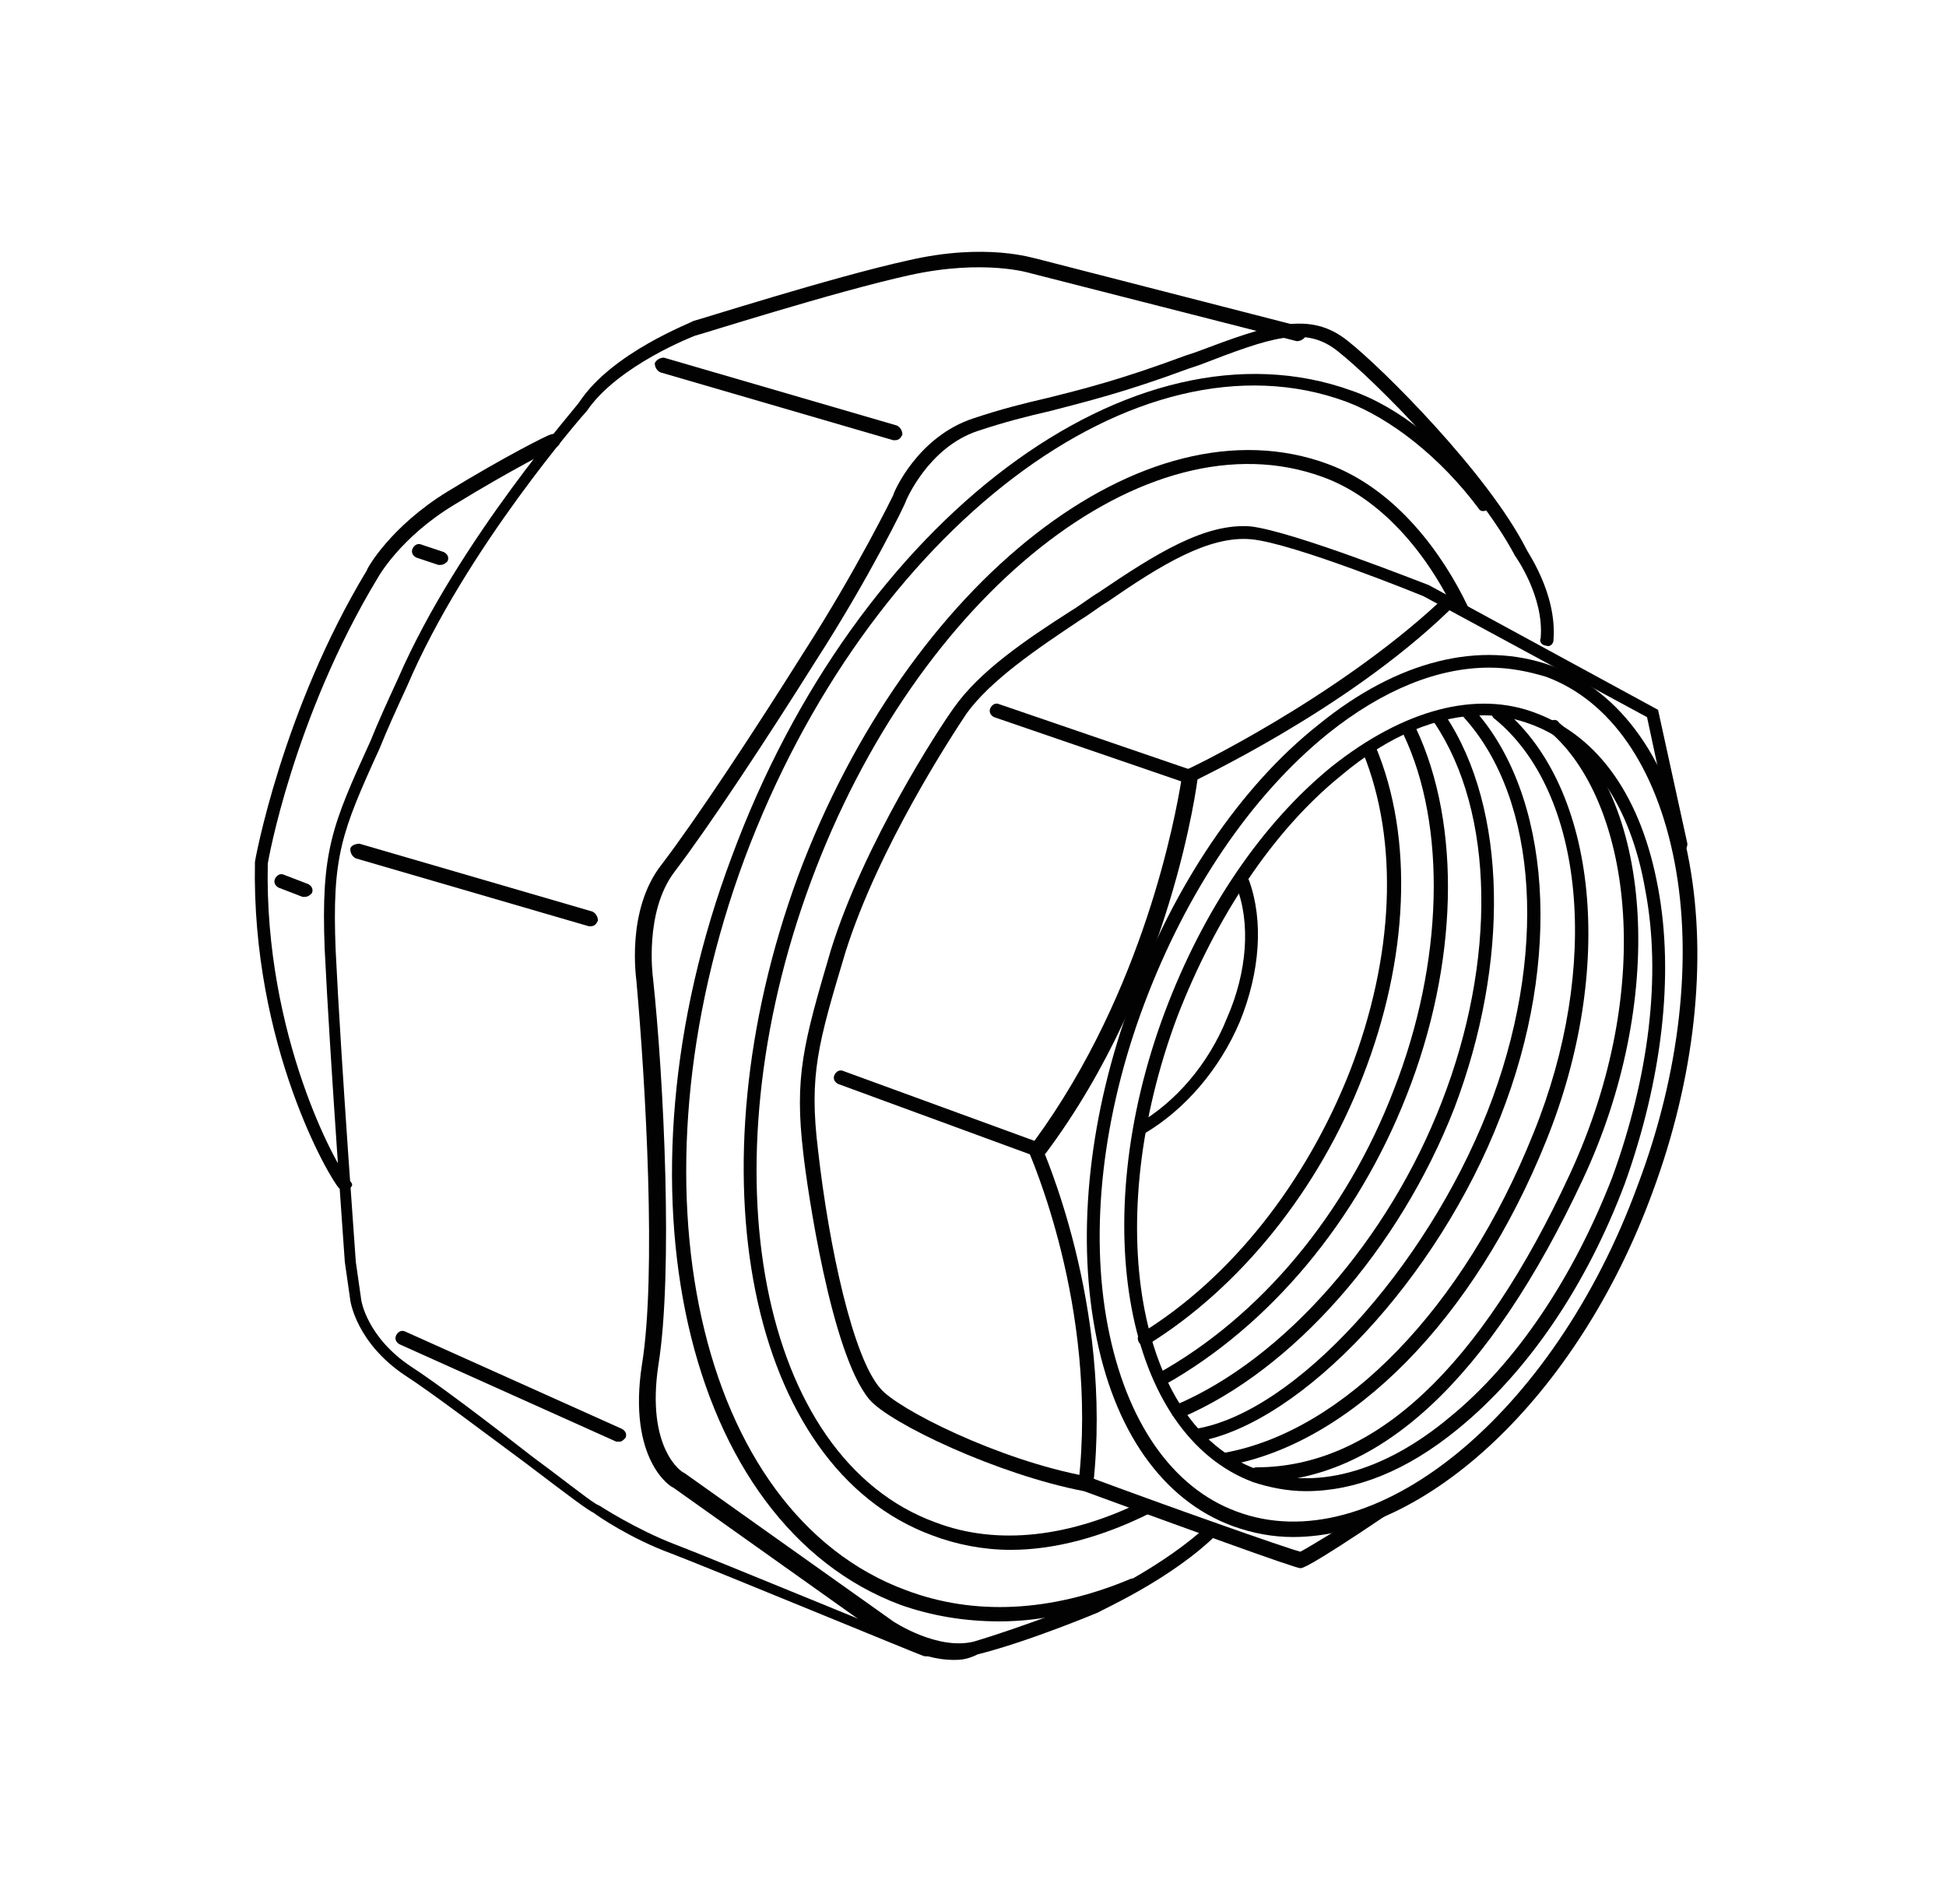
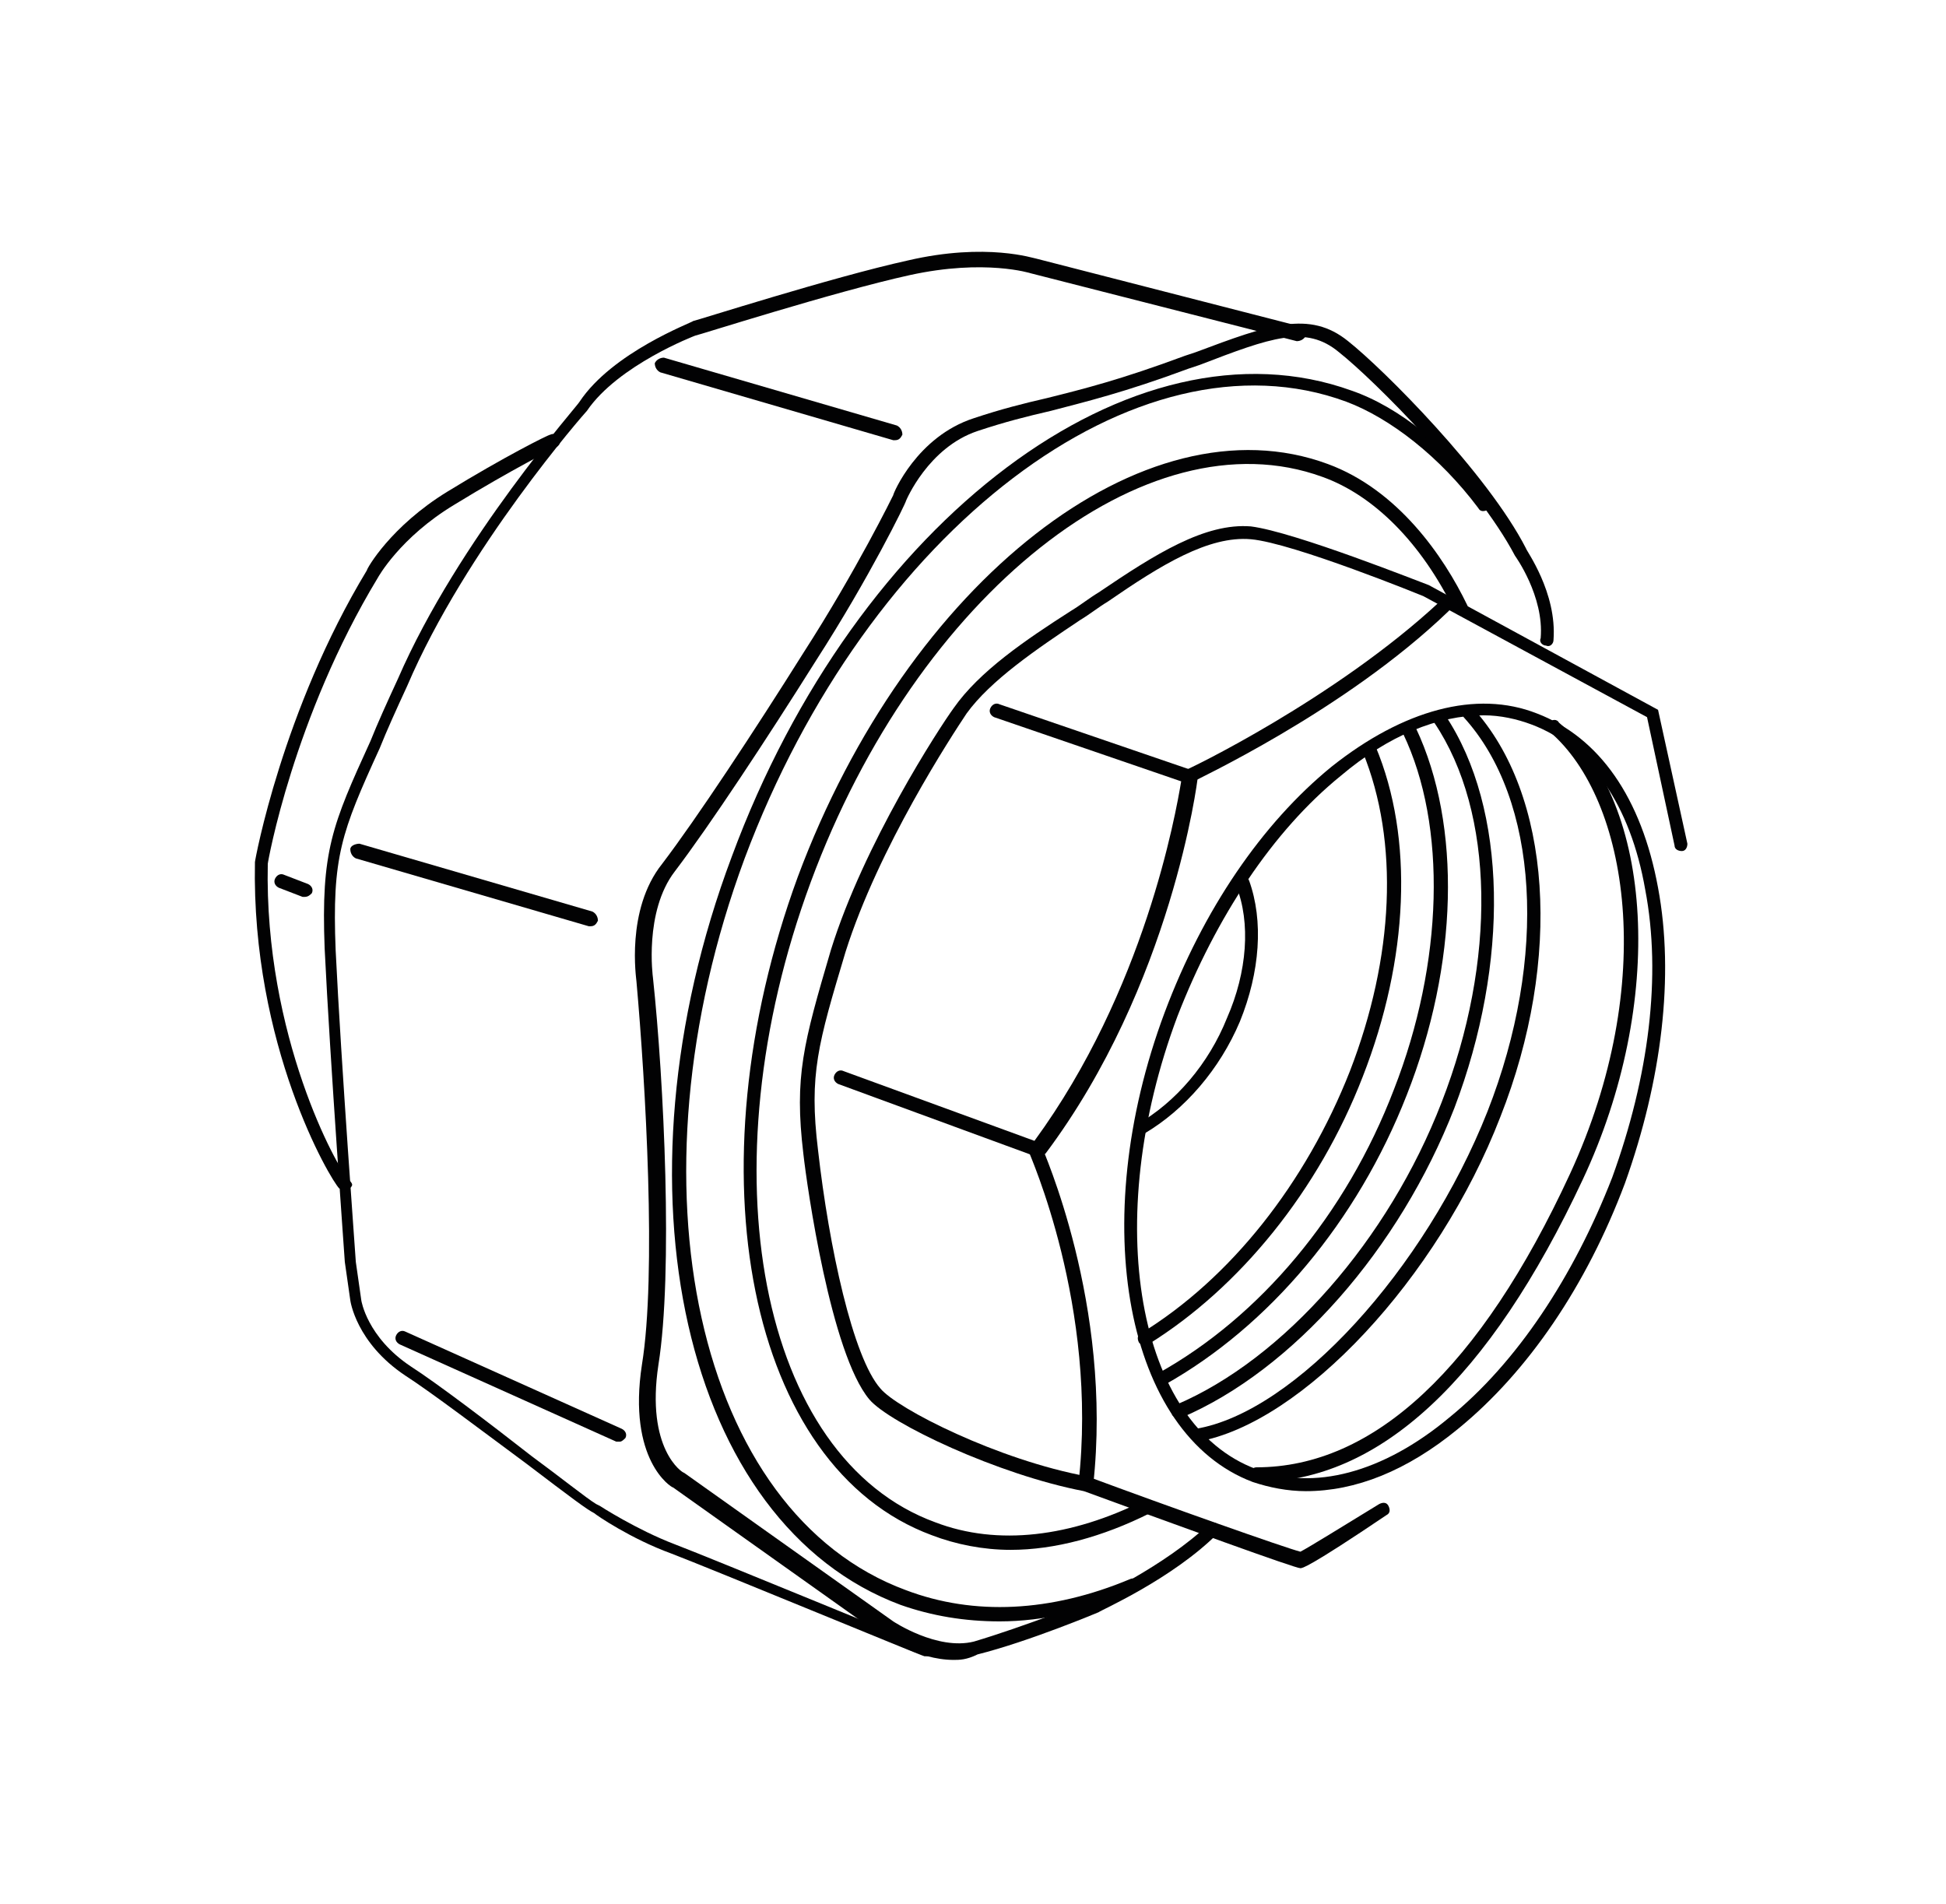
<svg xmlns="http://www.w3.org/2000/svg" version="1.1" id="Layer_1" x="0px" y="0px" viewBox="0 0 106.1 103.8" style="enable-background:new 0 0 106.1 103.8;">
  <style type="text/css">
	.st0{fill:#020203;}
</style>
-   <path class="st0" d="M70.5,83.8c-1.1,0-2.2-0.2-3.3-0.6c-3.8-1.4-6.5-5.2-7.5-10.7c-1-5.4-0.3-11.8,2-18c2.3-6.2,5.9-11.6,10.2-15  c4.3-3.5,8.8-4.6,12.7-3.2c3.8,1.4,6.5,5.2,7.5,10.7c1,5.4,0.3,11.8-2,18l0,0C86,76.2,77.7,83.8,70.5,83.8z M81.2,36.4  c-2.8,0-5.8,1.2-8.8,3.6c-4.2,3.4-7.7,8.6-10,14.7c-2.3,6.1-3,12.4-2,17.6c1,5.2,3.5,8.8,7,10.1c7.4,2.8,17.3-5.2,21.9-17.8  c2.3-6.1,3-12.4,2-17.6c-1-5.2-3.5-8.8-7-10.1C83.3,36.6,82.3,36.4,81.2,36.4z M89.8,64.9L89.8,64.9L89.8,64.9z" />
  <path class="st0" d="M55.1,84.5c-1.5,0-3-0.3-4.3-0.8c-10-3.7-13.2-19.8-7.3-35.9c6-16.1,18.9-26.2,28.9-22.5c3.8,1.4,6.3,5,7.6,7.7  c0.1,0.2,0,0.4-0.2,0.5c-0.2,0.1-0.4,0-0.5-0.2c-1.8-3.7-4.4-6.3-7.2-7.3c-9.6-3.5-22.1,6.4-27.9,22.1c-5.8,15.7-2.8,31.4,6.8,34.9  c3.4,1.3,7.4,0.8,11.4-1.2c0.2-0.1,0.4,0,0.5,0.2s0,0.4-0.2,0.5C60.1,83.8,57.5,84.5,55.1,84.5z" />
  <path class="st0" d="M54.5,88.4c-1.9,0-3.7-0.3-5.4-0.9c-11.8-4.4-16-22.7-9.2-40.8c6.8-18.4,21.9-29.7,33.8-25.4  c2.6,0.9,5.3,3.1,7.5,6c0.1,0.2,0.1,0.4-0.1,0.5c-0.2,0.1-0.4,0.1-0.5-0.1c-2.1-2.8-4.8-4.9-7.2-5.8c-11.4-4.2-26.1,7-32.8,24.9  C34,64.6,38,82.5,49.4,86.7c3.7,1.4,7.9,1.2,12.2-0.6c0.2-0.1,0.4,0,0.5,0.2c0.1,0.2,0,0.4-0.2,0.5C59.4,87.8,56.9,88.4,54.5,88.4z" />
  <path class="st0" d="M71.2,81.3c-1,0-2-0.2-2.9-0.5c-6.9-2.6-9.1-14.1-4.8-25.6c2.1-5.6,5.3-10.3,9.1-13.4c3.9-3.1,7.9-4.2,11.2-2.9  c3.4,1.3,5.7,4.6,6.6,9.5c0.9,4.8,0.2,10.5-1.8,16.1c-2.1,5.6-5.3,10.3-9.1,13.4C76.7,80.2,73.9,81.3,71.2,81.3z M80.9,39  c-2.5,0-5.2,1.1-7.8,3.3c-3.7,3-6.8,7.7-8.9,13.1C60,66.6,62,77.7,68.5,80.1c3.1,1.2,6.9,0.2,10.5-2.8c3.7-3,6.8-7.7,8.9-13.1  c2-5.5,2.7-11,1.8-15.7c-0.8-4.6-3-7.8-6.2-9C82.7,39.2,81.8,39,80.9,39z" />
  <path class="st0" d="M52,90.5c-2,0-3.8-1.3-3.9-1.3l-11.4-8.1c-0.1,0-2.5-1.5-1.7-6.7c0.8-4.9,0.2-15.3-0.3-20.9  c0-0.1-0.6-3.9,1.4-6.4c1.9-2.5,5-7.2,7.7-11.5c2.9-4.5,4.9-8.6,4.9-8.6c0-0.1,1.3-3.2,4.4-4.2c1.5-0.5,2.7-0.8,4-1.1  c2-0.5,4-1,7.5-2.3l0.6-0.2c4-1.5,6.2-2.3,8.3-0.6c1.9,1.5,7.6,7.2,9.7,11.3c0,0.1,1.7,2.4,1.5,5c0,0.2-0.2,0.4-0.4,0.3  c-0.2,0-0.4-0.2-0.3-0.4c0.2-2.3-1.4-4.5-1.4-4.5c-2.1-4-7.7-9.6-9.6-11.1c-1.8-1.5-3.7-0.8-7.6,0.7l-0.6,0.2  c-3.5,1.3-5.6,1.8-7.5,2.3c-1.3,0.3-2.5,0.6-4,1.1c-2.7,0.9-3.9,3.8-3.9,3.8c0,0.1-2,4.2-4.9,8.7c-2.7,4.3-5.8,9-7.7,11.5  c-1.7,2.2-1.2,5.8-1.2,5.8c0.6,5.6,1.1,16.1,0.3,21.1c-0.7,4.6,1.3,5.9,1.4,5.9l11.4,8.1c0,0,2.4,1.6,4.4,1.1  c2.7-0.8,6.5-2.3,6.5-2.3c0,0,3.9-1.8,6.3-4.1c0.1-0.1,0.4-0.1,0.5,0c0.1,0.1,0.1,0.4,0,0.5c-2.5,2.5-6.4,4.2-6.5,4.3  c0,0-3.8,1.6-6.6,2.3C52.7,90.5,52.3,90.5,52,90.5z" />
  <path class="st0" d="M70.9,85.5c-0.3,0-6.6-2.3-11.8-4.2c-4.7-0.9-10.6-3.7-11.7-5c-2.1-2.5-3.4-11.6-3.6-13.4  c-0.5-4.2,0-6,1.5-11.1c1.8-5.8,5.9-12.1,6.7-13.2c1.4-2,3.9-3.7,6.4-5.3c0.5-0.3,1-0.7,1.5-1c3.1-2.1,5.8-3.8,8.3-3.6  c2.4,0.3,9.4,3.1,9.7,3.2l12.5,6.8l1.6,7.3c0,0.2-0.1,0.4-0.3,0.4c-0.2,0-0.4-0.1-0.4-0.3l-1.5-7l-12.2-6.6c0,0-7.1-2.9-9.4-3.1  c-2.3-0.2-4.9,1.4-7.8,3.4c-0.5,0.3-1,0.7-1.5,1c-2.4,1.6-4.9,3.3-6.2,5.1c-0.8,1.2-4.8,7.3-6.6,13c-1.5,5-2,6.7-1.5,10.8  c0.6,5.3,1.9,11.3,3.4,13c0.9,1.1,6.4,3.9,11.3,4.8c4.3,1.6,10.8,3.9,11.6,4.1c0.4-0.2,2.5-1.5,4.3-2.6c0.2-0.1,0.4-0.1,0.5,0.1  c0.1,0.2,0.1,0.4-0.1,0.5C71.3,85.5,71,85.5,70.9,85.5z" />
  <path class="st0" d="M56.6,63.1l-10.9-4c-0.2-0.1-0.3-0.3-0.2-0.5c0.1-0.2,0.3-0.3,0.5-0.2l10.4,3.8c6-8.2,7.7-17.8,8-19.6  l-10.2-3.5c-0.2-0.1-0.3-0.3-0.2-0.5c0.1-0.2,0.3-0.3,0.5-0.2l10.8,3.7l0,0.3c0,0.1-1.4,11.3-8.3,20.5L56.6,63.1z" />
  <path class="st0" d="M64.7,42.7c-0.1,0-0.3-0.1-0.3-0.2c-0.1-0.2,0-0.4,0.2-0.5c0.1,0,8.2-3.9,13.9-9.2c0.1-0.1,0.4-0.1,0.5,0  c0.1,0.1,0.1,0.4,0,0.5c-5.7,5.5-14,9.3-14.1,9.4C64.8,42.7,64.8,42.7,64.7,42.7z" />
-   <path class="st0" d="M59.2,81.3C59.2,81.3,59.2,81.3,59.2,81.3c-0.2,0-0.4-0.2-0.4-0.4c1.1-9.7-2.7-18-2.7-18.1  c-0.1-0.2,0-0.4,0.2-0.5c0.2-0.1,0.4,0,0.5,0.2c0,0.1,3.9,8.6,2.8,18.5C59.6,81.2,59.4,81.3,59.2,81.3z" />
+   <path class="st0" d="M59.2,81.3C59.2,81.3,59.2,81.3,59.2,81.3c-0.2,0-0.4-0.2-0.4-0.4c1.1-9.7-2.7-18-2.7-18.1  c-0.1-0.2,0-0.4,0.2-0.5c0.2-0.1,0.4,0,0.5,0.2c0,0.1,3.9,8.6,2.8,18.5C59.6,81.2,59.4,81.3,59.2,81.3" />
  <path class="st0" d="M50.5,90.3c0,0-0.1,0-0.1,0c-0.1,0-11.7-4.8-13.8-5.6c-2.2-0.8-4.1-2.1-4.2-2.2l0,0c-0.4-0.2-1.2-0.8-3.7-2.7  c-2.3-1.7-5.2-3.9-6.6-4.8c-2.7-1.8-3-4.1-3-4.1l-0.3-2.1c0-0.1-0.8-10.9-1.1-17.1c-0.2-5.3,0.4-6.7,2.5-11.3c0.4-1,0.9-2.1,1.5-3.4  c3.3-7.6,9.9-15,9.9-15.1c1.8-2.7,6.1-4.3,6.2-4.4c0.1,0,7.6-2.4,11.7-3.3c4.3-1,6.9-0.1,7-0.1l14.4,3.7c0.2,0.1,0.3,0.3,0.3,0.5  c-0.1,0.2-0.3,0.3-0.5,0.3l-14.5-3.7c0,0-2.5-0.8-6.6,0.1c-4.1,0.9-11.6,3.3-11.7,3.3c0,0-4.2,1.6-5.9,4.1c-0.1,0.1-6.6,7.5-9.8,15  c-0.6,1.3-1.1,2.4-1.5,3.4c-2.1,4.6-2.6,5.9-2.4,11c0.3,6.2,1.1,16.9,1.1,17l0.3,2.1c0,0,0.3,2,2.7,3.6c1.4,0.9,4.3,3.1,6.6,4.9  c1.5,1.1,3,2.3,3.5,2.6l0,0l0.2,0.1c0,0,2,1.3,4.1,2.1c2.1,0.8,13.7,5.6,13.8,5.6c0.2,0.1,0.3,0.3,0.2,0.5  C50.8,90.2,50.7,90.3,50.5,90.3z" />
  <path class="st0" d="M18.8,64.9c-0.1,0-0.2-0.1-0.3-0.1c-0.5-0.5-4.8-7.8-4.6-17.8c0-0.1,1.5-8.3,6.1-15.9c0-0.1,1.3-2.4,4.4-4.3  c3.1-1.9,5.5-3.1,5.6-3.1c0.2-0.1,0.4,0,0.5,0.2c0.1,0.2,0,0.4-0.2,0.5c0,0-2.4,1.2-5.5,3.1c-3,1.8-4.2,4-4.2,4  c-4.6,7.6-6,15.5-6,15.6c-0.2,9.4,3.8,16.6,4.4,17.2c0.1,0.1,0.2,0.2,0.2,0.3C19.2,64.7,19,64.9,18.8,64.9z" />
  <path class="st0" d="M48.8,24c0,0-0.1,0-0.1,0l-12.7-3.7c-0.2-0.1-0.3-0.3-0.3-0.5c0.1-0.2,0.3-0.3,0.5-0.3l12.7,3.7  c0.2,0.1,0.3,0.3,0.3,0.5C49.1,23.9,49,24,48.8,24z" />
  <path class="st0" d="M32.2,50.5c0,0-0.1,0-0.1,0l-12.7-3.7c-0.2-0.1-0.3-0.3-0.3-0.5s0.3-0.3,0.5-0.3l12.7,3.7  c0.2,0.1,0.3,0.3,0.3,0.5C32.5,50.4,32.4,50.5,32.2,50.5z" />
  <path class="st0" d="M33.8,78.6c-0.1,0-0.1,0-0.2,0l-11.8-5.3c-0.2-0.1-0.3-0.3-0.2-0.5c0.1-0.2,0.3-0.3,0.5-0.2l11.8,5.3  c0.2,0.1,0.3,0.3,0.2,0.5C34,78.5,33.9,78.6,33.8,78.6z" />
  <path class="st0" d="M16.6,48.9c0,0-0.1,0-0.1,0l-1.3-0.5c-0.2-0.1-0.3-0.3-0.2-0.5c0.1-0.2,0.3-0.3,0.5-0.2l1.3,0.5  c0.2,0.1,0.3,0.3,0.2,0.5C16.9,48.8,16.8,48.9,16.6,48.9z" />
-   <path class="st0" d="M24,30.8c0,0-0.1,0-0.1,0l-1.2-0.4c-0.2-0.1-0.3-0.3-0.2-0.5c0.1-0.2,0.3-0.3,0.5-0.2l1.2,0.4  c0.2,0.1,0.3,0.3,0.2,0.5C24.3,30.7,24.2,30.8,24,30.8z" />
  <path class="st0" d="M68.5,80.8c-0.2,0-0.4-0.2-0.4-0.4c0-0.2,0.2-0.4,0.4-0.4C74.9,80,80.7,74.6,85.6,64  c4.8-10.4,3.2-20.4-1.1-24.1c-0.2-0.1-0.2-0.4,0-0.5c0.1-0.2,0.4-0.2,0.5,0c5.2,4.4,5.8,15.3,1.3,24.9  C81.2,75.2,75.2,80.8,68.5,80.8C68.5,80.8,68.5,80.8,68.5,80.8z" />
-   <path class="st0" d="M66.9,79.9c-0.2,0-0.3-0.1-0.4-0.3c0-0.2,0.1-0.4,0.3-0.4c6.5-1.2,13-7.9,16.8-17.4c3.7-9.1,2.8-18.6-2.1-22.6  c-0.2-0.1-0.2-0.4,0-0.5c0.1-0.2,0.4-0.2,0.5,0c5.1,4.3,6.1,14.1,2.3,23.5C80.4,71.9,73.7,78.7,66.9,79.9  C67,79.9,66.9,79.9,66.9,79.9z" />
  <path class="st0" d="M65.3,78.6c-0.2,0-0.3-0.1-0.4-0.3c0-0.2,0.1-0.4,0.3-0.4c5.4-0.9,12.5-8.7,15.9-17.3c3.3-8.4,2.8-17-1.3-21.5  c-0.1-0.2-0.1-0.4,0-0.5s0.4-0.1,0.5,0c4.3,4.7,4.9,13.7,1.5,22.3C78.4,69.7,71,77.6,65.3,78.6C65.4,78.6,65.3,78.6,65.3,78.6z" />
  <path class="st0" d="M64.2,77.3c-0.1,0-0.3-0.1-0.3-0.2c-0.1-0.2,0-0.4,0.2-0.5c5.9-2.5,11.6-9,14.5-16.5c3-7.7,2.9-15.8-0.4-20.7  c-0.1-0.2-0.1-0.4,0.1-0.5c0.2-0.1,0.4-0.1,0.5,0.1c3.4,5.1,3.5,13.5,0.5,21.4c-3,7.7-8.8,14.3-14.9,16.9  C64.3,77.3,64.3,77.3,64.2,77.3z" />
  <path class="st0" d="M63.3,75.6c-0.1,0-0.3-0.1-0.3-0.2c-0.1-0.2,0-0.4,0.1-0.5c5.6-3.1,10.3-8.7,12.9-15.5  c2.7-6.9,2.9-14.4,0.5-19.4c-0.1-0.2,0-0.4,0.2-0.5c0.2-0.1,0.4,0,0.5,0.2c2.5,5.3,2.3,12.9-0.5,20c-2.7,6.9-7.5,12.6-13.2,15.8  C63.5,75.6,63.4,75.6,63.3,75.6z" />
  <path class="st0" d="M62.4,73.4c-0.1,0-0.2-0.1-0.3-0.2c-0.1-0.2-0.1-0.4,0.1-0.5c4.9-3,9-8.2,11.4-14.3c2.4-6.2,2.7-12.5,0.7-17.4  c-0.1-0.2,0-0.4,0.2-0.5c0.2-0.1,0.4,0,0.5,0.2c2.1,5,1.8,11.6-0.7,18c-2.4,6.2-6.7,11.5-11.7,14.6C62.5,73.4,62.5,73.4,62.4,73.4z" />
  <path class="st0" d="M62.2,62c-0.1,0-0.3-0.1-0.3-0.2c-0.1-0.2,0-0.4,0.1-0.5c2.1-1.2,3.9-3.3,4.9-5.8c1.1-2.5,1.3-5.2,0.5-7.2  c-0.1-0.2,0-0.4,0.2-0.5c0.2-0.1,0.4,0,0.5,0.2c0.8,2.2,0.6,5-0.5,7.7c-1.1,2.6-3,4.8-5.2,6.1C62.3,62,62.2,62,62.2,62z" />
</svg>